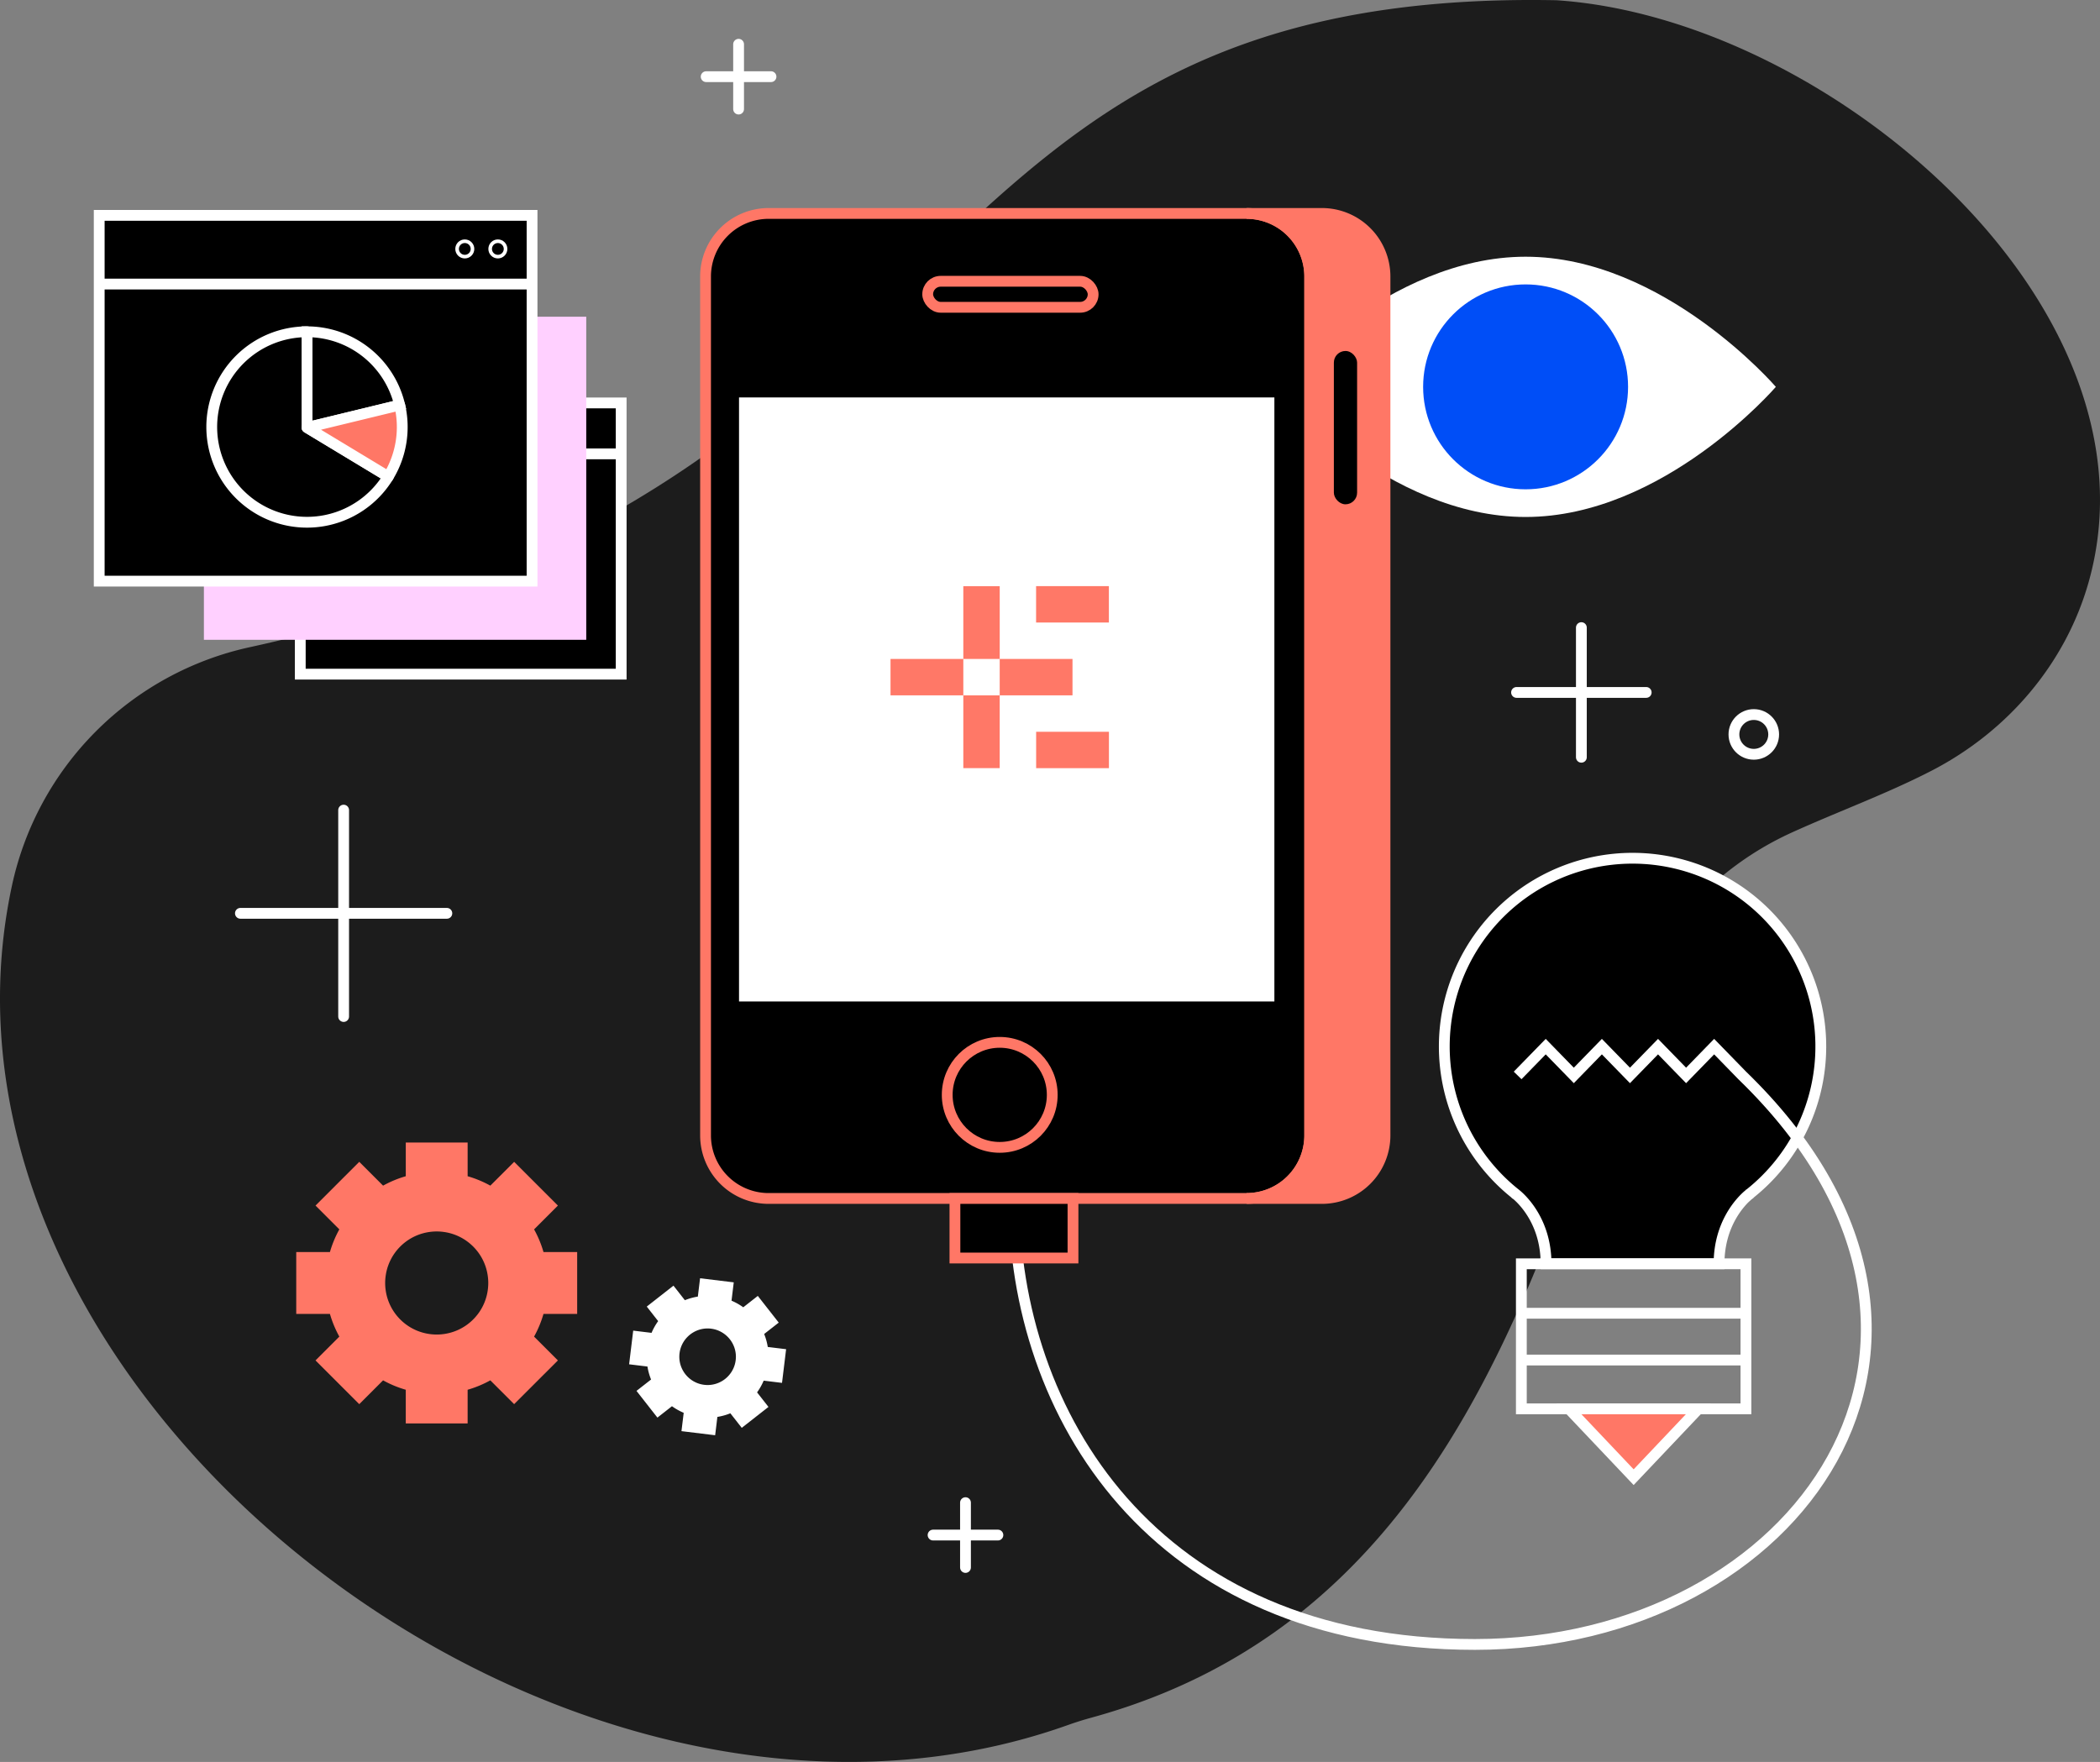
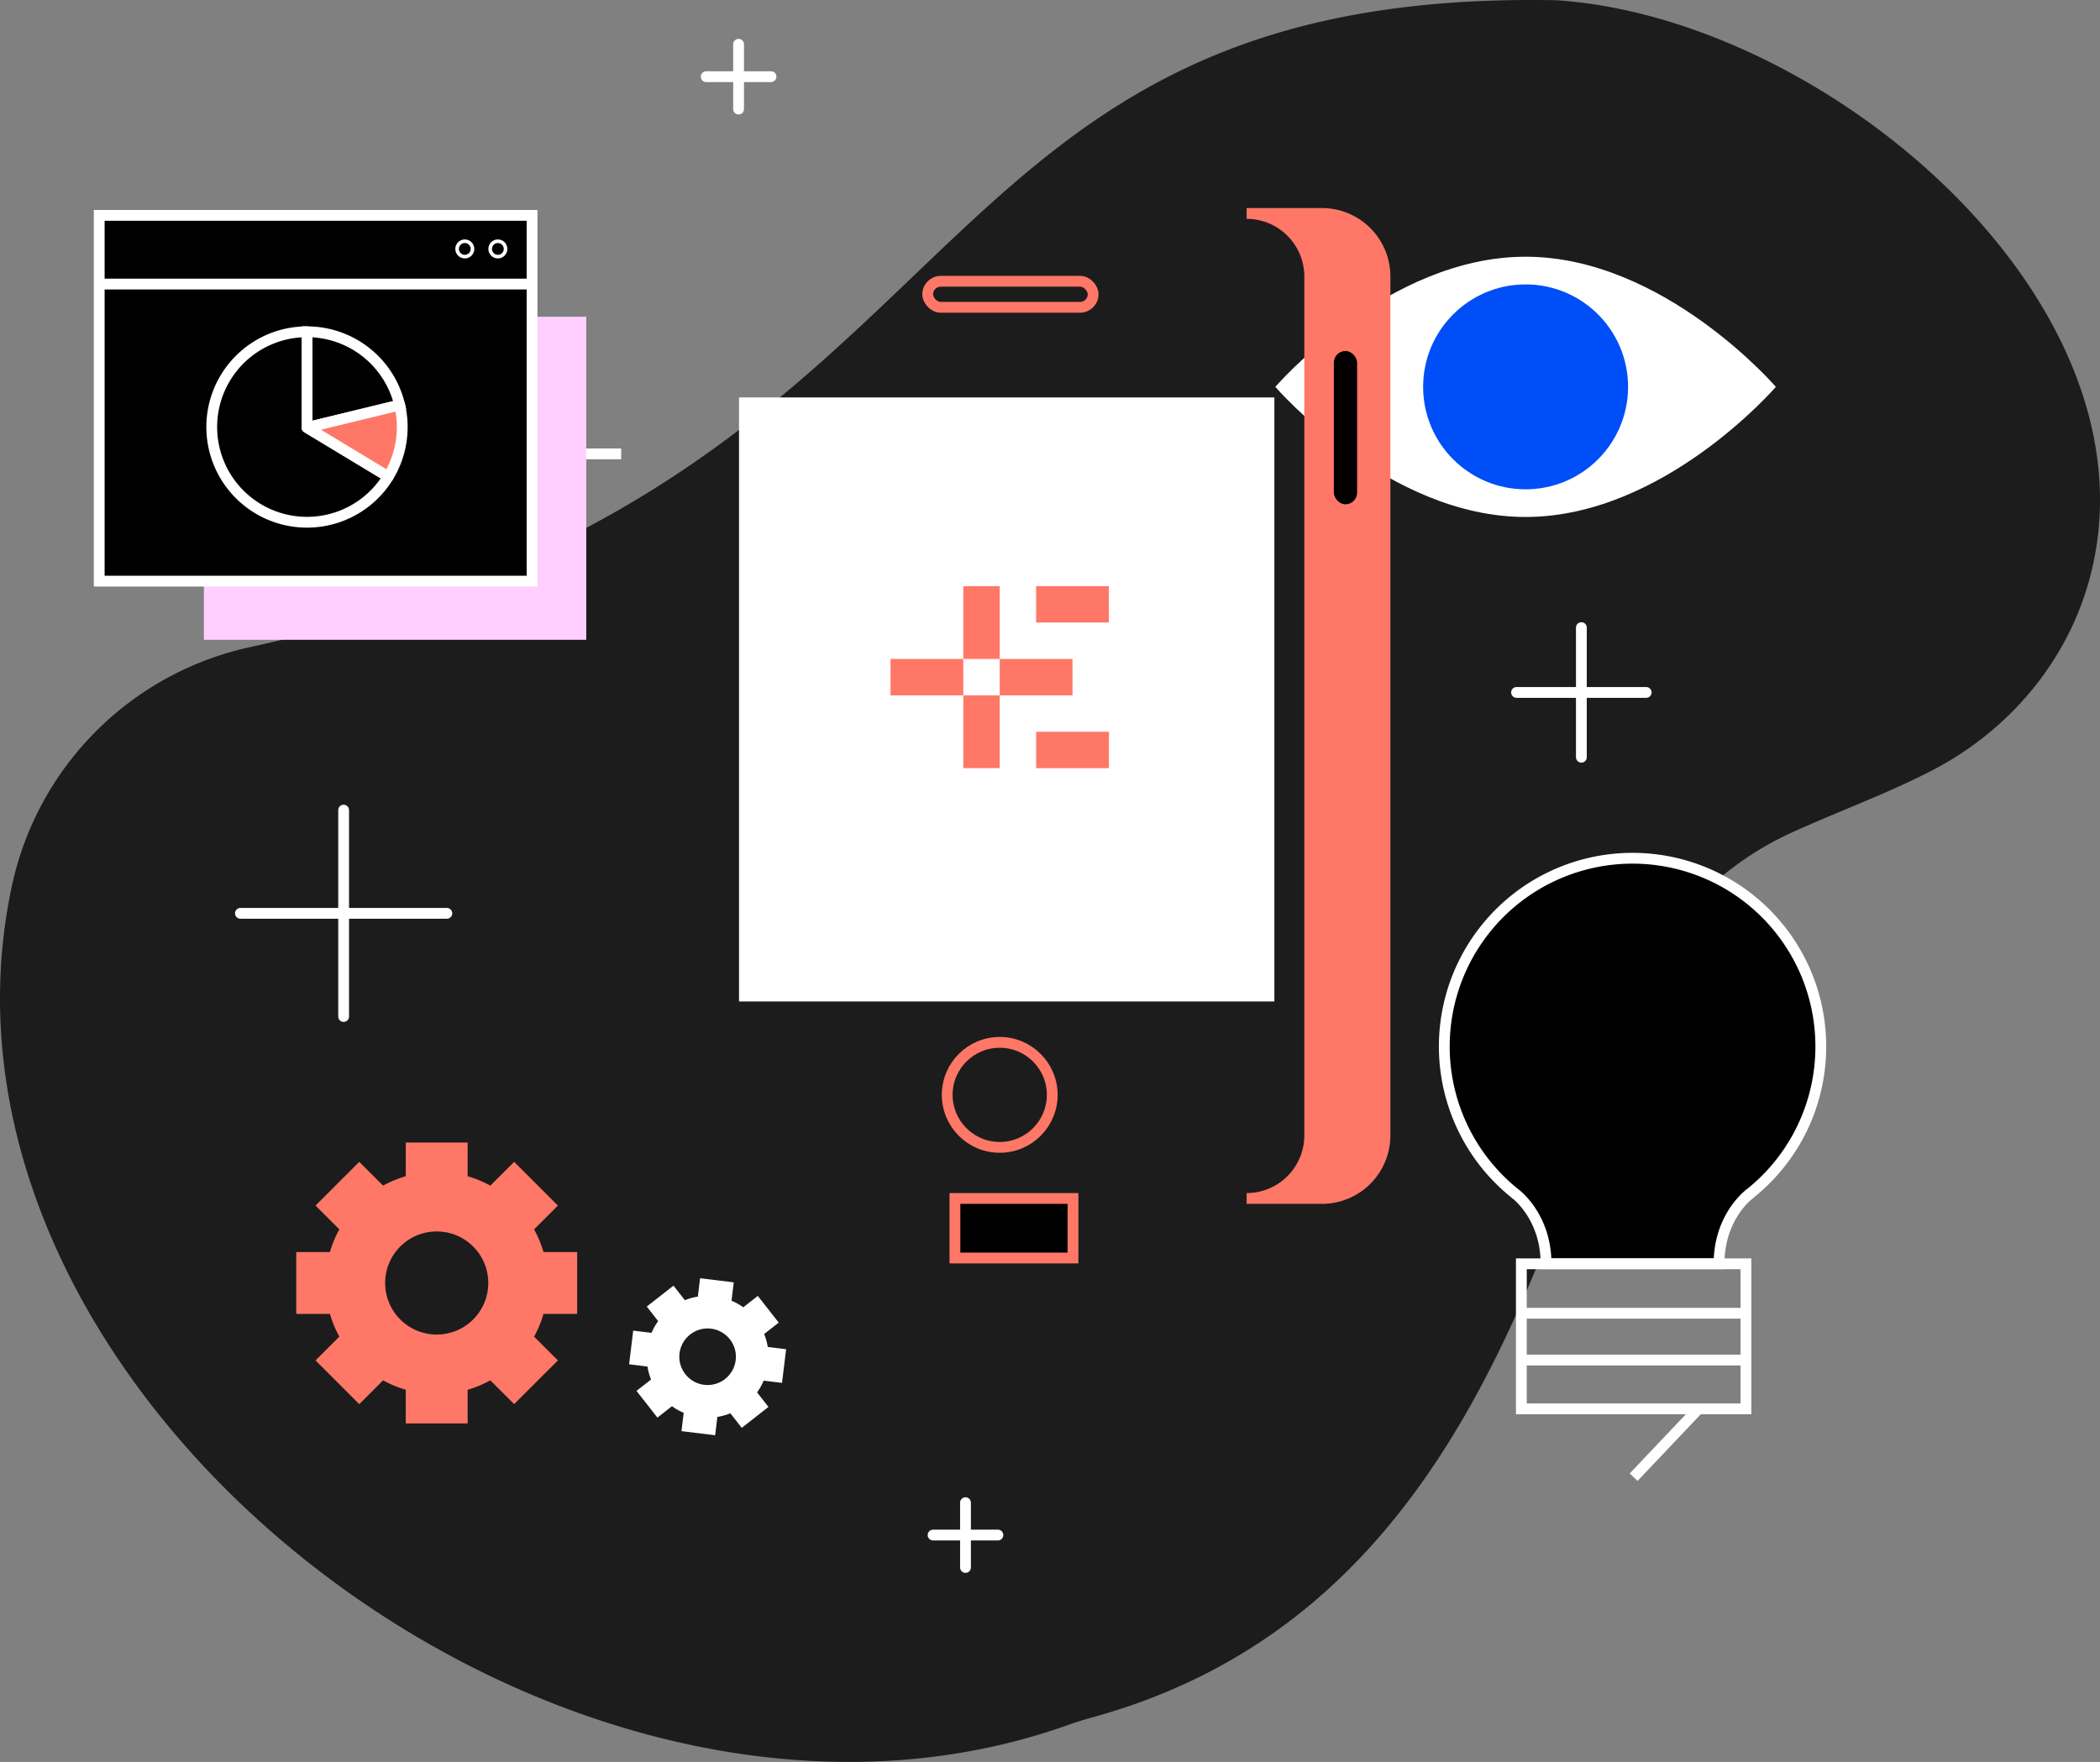
<svg xmlns="http://www.w3.org/2000/svg" width="604.25" height="507.064" viewBox="0 0 604.25 507.064">
  <rect x="0" y="0" width="604.25" height="507.064" fill="#808080" stroke="none" />
  <g id="Artwork_16" data-name="Artwork 16" transform="translate(302.125 253.532)">
    <g id="Group_522638" data-name="Group 522638" transform="translate(-302.125 -253.532)">
      <path id="Path_138426" data-name="Path 138426" d="M280.27,485.664c-145.365,51.8-335.135-95.3-303.848-241.5a89.535,89.535,0,0,1,68.359-68.682C259.44,128.6,228.827-14.406,420.844-10.722c78.457,5.169,175.383,88.169,153.182,167.3-6.647,23.688-23.412,43.173-45.278,54.454-12.947,6.679-27.071,11.8-40.38,17.861a89.394,89.394,0,0,0-47.712,53.32c-27.679,83.636-56.576,174.741-153.666,201.336Q283.59,484.478,280.27,485.664Z" transform="translate(27 10.791)" fill="#1c1c1c" />
      <g id="Group_522626" data-name="Group 522626" transform="translate(28.548 61.987)">
        <g id="Group_522621" data-name="Group 522621" transform="translate(57.85 53.979)">
-           <rect id="Rectangle_78825" data-name="Rectangle 78825" width="92.339" height="78.04" transform="translate(92.339 78.04) rotate(-180)" stroke="#fff" stroke-miterlimit="10" stroke-width="3.109" />
          <line id="Line_587304" data-name="Line 587304" x1="92.339" transform="translate(0 14.651)" fill="#fff" stroke="#fff" stroke-miterlimit="10" stroke-width="3.109" />
        </g>
        <g id="Group_522622" data-name="Group 522622" transform="translate(30.121 29.159)">
          <rect id="Rectangle_78826" data-name="Rectangle 78826" width="110.018" height="92.982" transform="translate(110.018 92.982) rotate(-180)" fill="#ffd0ff" />
        </g>
        <g id="Group_522625" data-name="Group 522625">
          <g id="Group_522623" data-name="Group 522623">
            <rect id="Rectangle_78827" data-name="Rectangle 78827" width="124.545" height="105.259" transform="translate(124.545 105.259) rotate(-180)" stroke="#fff" stroke-miterlimit="10" stroke-width="3.109" />
            <ellipse id="Ellipse_769763" data-name="Ellipse 769763" cx="2.216" cy="2.216" rx="2.216" ry="2.216" transform="translate(112.491 7.436)" stroke="#fff" stroke-miterlimit="10" stroke-width="1.036" />
            <ellipse id="Ellipse_769764" data-name="Ellipse 769764" cx="2.216" cy="2.216" rx="2.216" ry="2.216" transform="translate(102.977 7.436)" stroke="#fff" stroke-miterlimit="10" stroke-width="1.036" />
            <line id="Line_587305" data-name="Line 587305" x1="124.545" transform="translate(0 19.761)" fill="#fff" stroke="#fff" stroke-miterlimit="10" stroke-width="3.109" />
          </g>
          <g id="Group_522624" data-name="Group 522624" transform="translate(32.38 33.494)">
            <path id="Path_138427" data-name="Path 138427" d="M58.238,81.343v27.566l26.669-6.477A27.408,27.408,0,0,0,58.238,81.343Z" transform="translate(-30.831 -81.343)" stroke="#fff" stroke-miterlimit="10" stroke-width="3.109" />
            <path id="Path_138428" data-name="Path 138428" d="M31.792,108.75a27.409,27.409,0,0,0,50.8,14.286L59.2,108.909V81.343A27.4,27.4,0,0,0,31.792,108.75Z" transform="translate(-31.792 -81.343)" stroke="#fff" stroke-linecap="round" stroke-linejoin="round" stroke-width="3.109" />
            <path id="Path_138429" data-name="Path 138429" d="M58.238,108.17,81.631,122.3a27.425,27.425,0,0,0,3.276-20.6Z" transform="translate(-30.831 -80.604)" fill="#f76" stroke="#fff" stroke-linecap="round" stroke-linejoin="round" stroke-width="3.109" />
          </g>
        </g>
      </g>
      <g id="Group_522627" data-name="Group 522627" transform="translate(366.966 73.885)">
        <path id="Path_138430" data-name="Path 138430" d="M471.119,97.953S438.88,135.4,399.111,135.4,327.1,97.953,327.1,97.953,359.343,60.5,399.111,60.5,471.119,97.953,471.119,97.953Z" transform="translate(-327.104 -60.504)" fill="#fff" />
        <ellipse id="Ellipse_769765" data-name="Ellipse 769765" cx="29.485" cy="29.485" rx="29.485" ry="29.485" transform="translate(42.522 7.964)" fill="#004ef7" />
      </g>
      <path id="Path_138431" data-name="Path 138431" d="M190.726,356.949l-6.02-7.686-4.185,3.277a17.262,17.262,0,0,0-3.377-1.9l.641-5.277-9.691-1.178-.641,5.277a17.2,17.2,0,0,0-3.736,1.039l-3.277-4.185-7.686,6.02,3.277,4.185a17.261,17.261,0,0,0-1.9,3.377l-5.277-.641-1.178,9.691,5.277.641a17.189,17.189,0,0,0,1.039,3.736L149.8,376.6l6.02,7.686,4.185-3.277a17.365,17.365,0,0,0,3.377,1.9l-.641,5.277,9.692,1.178.641-5.277a17.2,17.2,0,0,0,3.735-1.039l3.278,4.185,7.686-6.02-3.278-4.185a17.26,17.26,0,0,0,1.9-3.377l5.277.642,1.178-9.691-5.277-.643a17.324,17.324,0,0,0-1.039-3.735Zm-13.411,5.764A8.082,8.082,0,0,1,178.4,366.6a8.207,8.207,0,0,1-.278,2.29,8.1,8.1,0,0,1-1.988,3.513,7.947,7.947,0,0,1-.855.775,7.8,7.8,0,0,1-.957.644,8.1,8.1,0,0,1-3.887,1.088,8.208,8.208,0,0,1-2.29-.278,8.093,8.093,0,0,1-3.513-1.988,7.939,7.939,0,0,1-.775-.855,7.8,7.8,0,0,1-.644-.957,8.084,8.084,0,0,1-1.088-3.887,8.208,8.208,0,0,1,.278-2.29,8.112,8.112,0,0,1,1.988-3.513,8.047,8.047,0,0,1,1.811-1.42,8.108,8.108,0,0,1,3.888-1.087,8.206,8.206,0,0,1,2.289.278,8.173,8.173,0,0,1,4.288,2.843A7.934,7.934,0,0,1,177.315,362.713Z" transform="translate(33.344 23.685)" fill="#fff" />
      <path id="Path_138432" data-name="Path 138432" d="M136.087,355.818v-17.8H126.4a31.43,31.43,0,0,0-2.709-6.53l6.853-6.853-12.586-12.586L111.1,318.9a31.486,31.486,0,0,0-6.53-2.709V306.5H86.77v9.691a31.486,31.486,0,0,0-6.53,2.709l-6.853-6.853L60.8,324.633l6.853,6.853a31.486,31.486,0,0,0-2.709,6.53H55.254v17.8h9.691a31.627,31.627,0,0,0,2.709,6.53L60.8,369.2l12.586,12.586,6.853-6.853a31.429,31.429,0,0,0,6.53,2.709v9.691h17.8v-9.691a31.429,31.429,0,0,0,6.53-2.709l6.853,6.853L130.541,369.2l-6.853-6.853a31.571,31.571,0,0,0,2.709-6.53Zm-25.733-6.8a14.737,14.737,0,0,1-2.808,6.8,14.978,14.978,0,0,1-2.974,2.974,14.77,14.77,0,0,1-6.8,2.808,14.617,14.617,0,0,1-4.2,0,14.77,14.77,0,0,1-6.8-2.808,14.979,14.979,0,0,1-2.974-2.974,14.737,14.737,0,0,1-2.808-6.8,14.615,14.615,0,0,1,0-4.2,14.737,14.737,0,0,1,2.808-6.8,14.979,14.979,0,0,1,2.974-2.974,14.77,14.77,0,0,1,6.8-2.808,14.617,14.617,0,0,1,4.2,0,14.77,14.77,0,0,1,6.8,2.808,14.978,14.978,0,0,1,2.974,2.974,14.737,14.737,0,0,1,2.808,6.8,14.613,14.613,0,0,1,0,4.2Z" transform="translate(29.987 22.316)" fill="#f76" />
      <g id="Group_522628" data-name="Group 522628" transform="translate(203.012 61.429)">
-         <path id="Path_138433" data-name="Path 138433" d="M342.74,66.631V313.815a18.149,18.149,0,0,1-18.156,18.146H187.043A18.147,18.147,0,0,1,168.9,313.815V66.631a18.147,18.147,0,0,1,18.146-18.146H324.584A18.149,18.149,0,0,1,342.74,66.631Z" transform="translate(-168.897 -48.485)" stroke="#f76" stroke-miterlimit="10" stroke-width="3.109" />
        <path id="Path_138434" data-name="Path 138434" d="M358.943,66.631V313.815A18.147,18.147,0,0,1,340.8,331.961H319.127a18.149,18.149,0,0,0,18.156-18.146V66.631a18.149,18.149,0,0,0-18.156-18.146H340.8A18.147,18.147,0,0,1,358.943,66.631Z" transform="translate(-163.44 -48.485)" fill="#f76" stroke="#f76" stroke-miterlimit="10" stroke-width="3.109" />
        <ellipse id="Ellipse_769766" data-name="Ellipse 769766" cx="15.11" cy="15.11" rx="15.11" ry="15.11" transform="translate(69.538 238.551)" fill="none" stroke="#f76" stroke-miterlimit="10" stroke-width="3.109" />
        <rect id="Rectangle_78828" data-name="Rectangle 78828" width="47.604" height="7.488" rx="3.744" transform="translate(63.922 19.52)" fill="none" stroke="#f76" stroke-miterlimit="10" stroke-width="3.109" />
        <rect id="Rectangle_78829" data-name="Rectangle 78829" width="6.686" height="44.127" rx="3.343" transform="translate(180.792 39.577)" />
        <rect id="Rectangle_78830" data-name="Rectangle 78830" width="154.044" height="173.835" transform="translate(9.632 52.949)" fill="#fff" />
        <g id="Group_464009" data-name="Group 464009" transform="translate(53.225 107.253)">
          <rect id="Rectangle_31783" data-name="Rectangle 31783" width="20.946" height="10.474" transform="translate(41.885)" fill="#ff7867" />
          <rect id="Rectangle_31784" data-name="Rectangle 31784" width="20.946" height="10.471" transform="translate(41.901 41.917)" fill="#ff7867" />
          <rect id="Rectangle_31785" data-name="Rectangle 31785" width="10.473" height="20.937" transform="translate(20.946 0.019)" fill="#ff7867" />
          <rect id="Rectangle_31786" data-name="Rectangle 31786" width="10.471" height="20.946" transform="translate(20.946 31.432)" fill="#ff7867" />
          <rect id="Rectangle_31787" data-name="Rectangle 31787" width="20.946" height="10.474" transform="translate(31.417 20.956)" fill="#ff7867" />
          <rect id="Rectangle_31788" data-name="Rectangle 31788" width="20.946" height="10.474" transform="translate(0 20.956)" fill="#ff7867" />
        </g>
      </g>
      <g id="Group_522629" data-name="Group 522629" transform="translate(498.918 205.64)">
-         <ellipse id="Ellipse_769767" data-name="Ellipse 769767" cx="5.717" cy="5.717" rx="5.717" ry="5.717" fill="none" stroke="#fff" stroke-linecap="round" stroke-linejoin="round" stroke-width="3.109" />
-       </g>
+         </g>
      <g id="Group_522630" data-name="Group 522630" transform="translate(69.177 233.145)">
        <line id="Line_587306" data-name="Line 587306" y2="59.4" transform="translate(29.7)" fill="none" stroke="#fff" stroke-linecap="round" stroke-linejoin="round" stroke-width="3.109" />
        <line id="Line_587307" data-name="Line 587307" x2="59.4" transform="translate(0 29.7)" fill="none" stroke="#fff" stroke-linecap="round" stroke-linejoin="round" stroke-width="3.109" />
      </g>
      <g id="Group_522631" data-name="Group 522631" transform="translate(436.366 180.622)">
        <line id="Line_587308" data-name="Line 587308" y2="37.308" transform="translate(18.654)" fill="none" stroke="#fff" stroke-linecap="round" stroke-linejoin="round" stroke-width="3.109" />
        <line id="Line_587309" data-name="Line 587309" x2="37.308" transform="translate(0 18.654)" fill="none" stroke="#fff" stroke-linecap="round" stroke-linejoin="round" stroke-width="3.109" />
      </g>
      <g id="Group_522632" data-name="Group 522632" transform="translate(203.193 12.738)">
        <line id="Line_587310" data-name="Line 587310" y2="18.654" transform="translate(9.327)" fill="none" stroke="#fff" stroke-linecap="round" stroke-linejoin="round" stroke-width="3.109" />
        <line id="Line_587311" data-name="Line 587311" x2="18.654" transform="translate(0 9.327)" fill="none" stroke="#fff" stroke-linecap="round" stroke-linejoin="round" stroke-width="3.109" />
      </g>
      <g id="Group_522633" data-name="Group 522633" transform="translate(268.481 432.449)">
        <line id="Line_587312" data-name="Line 587312" y2="18.654" transform="translate(9.327)" fill="none" stroke="#fff" stroke-linecap="round" stroke-linejoin="round" stroke-width="3.109" />
        <line id="Line_587313" data-name="Line 587313" x2="18.654" transform="translate(0 9.327)" fill="none" stroke="#fff" stroke-linecap="round" stroke-linejoin="round" stroke-width="3.109" />
      </g>
      <g id="Group_522637" data-name="Group 522637" transform="translate(291.756 247)">
        <g id="Group_522636" data-name="Group 522636" transform="translate(123.827)">
          <g id="Group_522634" data-name="Group 522634" transform="translate(20.348 96.479)">
            <path id="Path_138435" data-name="Path 138435" d="M394.024,320.961c-.119-.1-.253-.194-.372-.313" transform="translate(-393.652 -320.648)" fill="none" stroke="#fff" stroke-miterlimit="10" stroke-width="3.109" />
          </g>
          <g id="Group_522635" data-name="Group 522635">
            <path id="Path_138436" data-name="Path 138436" d="M482.347,281.723A54.053,54.053,0,0,1,462.1,323.955a.543.543,0,0,1-.1.075c-.075.06-.209.164-.373.313a.7.7,0,0,0-.135.1c-2.027,1.729-8.422,8.154-8.422,19.811H403.294c0-11.688-6.424-18.112-8.438-19.827a.454.454,0,0,0-.119-.089c-.164-.149-.3-.253-.372-.313a.585.585,0,0,1-.1-.075,54.169,54.169,0,1,1,88.086-42.232Z" transform="translate(-374.017 -227.551)" stroke="#fff" stroke-miterlimit="10" stroke-width="3.109" />
            <path id="Path_138437" data-name="Path 138437" d="M458.928,320.648a3.756,3.756,0,0,1-.373.313" transform="translate(-370.946 -224.169)" fill="#fff" stroke="#fff" stroke-miterlimit="10" stroke-width="3.109" />
          </g>
          <rect id="Rectangle_78831" data-name="Rectangle 78831" width="64.622" height="41.74" transform="translate(22.167 116.708)" fill="none" stroke="#fff" stroke-miterlimit="10" stroke-width="3.109" />
          <line id="Line_587314" data-name="Line 587314" x2="64.63" transform="translate(22.164 130.941)" fill="none" stroke="#fff" stroke-miterlimit="10" stroke-width="3.109" />
          <line id="Line_587315" data-name="Line 587315" x2="64.63" transform="translate(22.164 144.406)" fill="none" stroke="#fff" stroke-miterlimit="10" stroke-width="3.109" />
-           <path id="Path_138438" data-name="Path 138438" d="M427.24,400.116l18.645-19.67H408.6Z" transform="translate(-372.761 -221.997)" fill="#f76" stroke="#fff" stroke-miterlimit="10" stroke-width="3.109" />
+           <path id="Path_138438" data-name="Path 138438" d="M427.24,400.116l18.645-19.67Z" transform="translate(-372.761 -221.997)" fill="#f76" stroke="#fff" stroke-miterlimit="10" stroke-width="3.109" />
        </g>
-         <path id="Path_138439" data-name="Path 138439" d="M399.455,288.15l8.082-8.291,8.082,8.291,8.077-8.291,8.079,8.291,8.077-8.291,8.075,8.291L456,279.859l8.075,8.291c78.5,76.035,16.152,163.755-76.907,163.755S254.53,385.09,254.53,323.557" transform="translate(-254.53 -225.651)" fill="none" stroke="#fff" stroke-miterlimit="10" stroke-width="3.109" />
      </g>
      <rect id="Rectangle_78832" data-name="Rectangle 78832" width="33.972" height="17.138" transform="translate(274.769 344.906)" stroke="#f76" stroke-miterlimit="10" stroke-width="3.109" />
    </g>
  </g>
</svg>